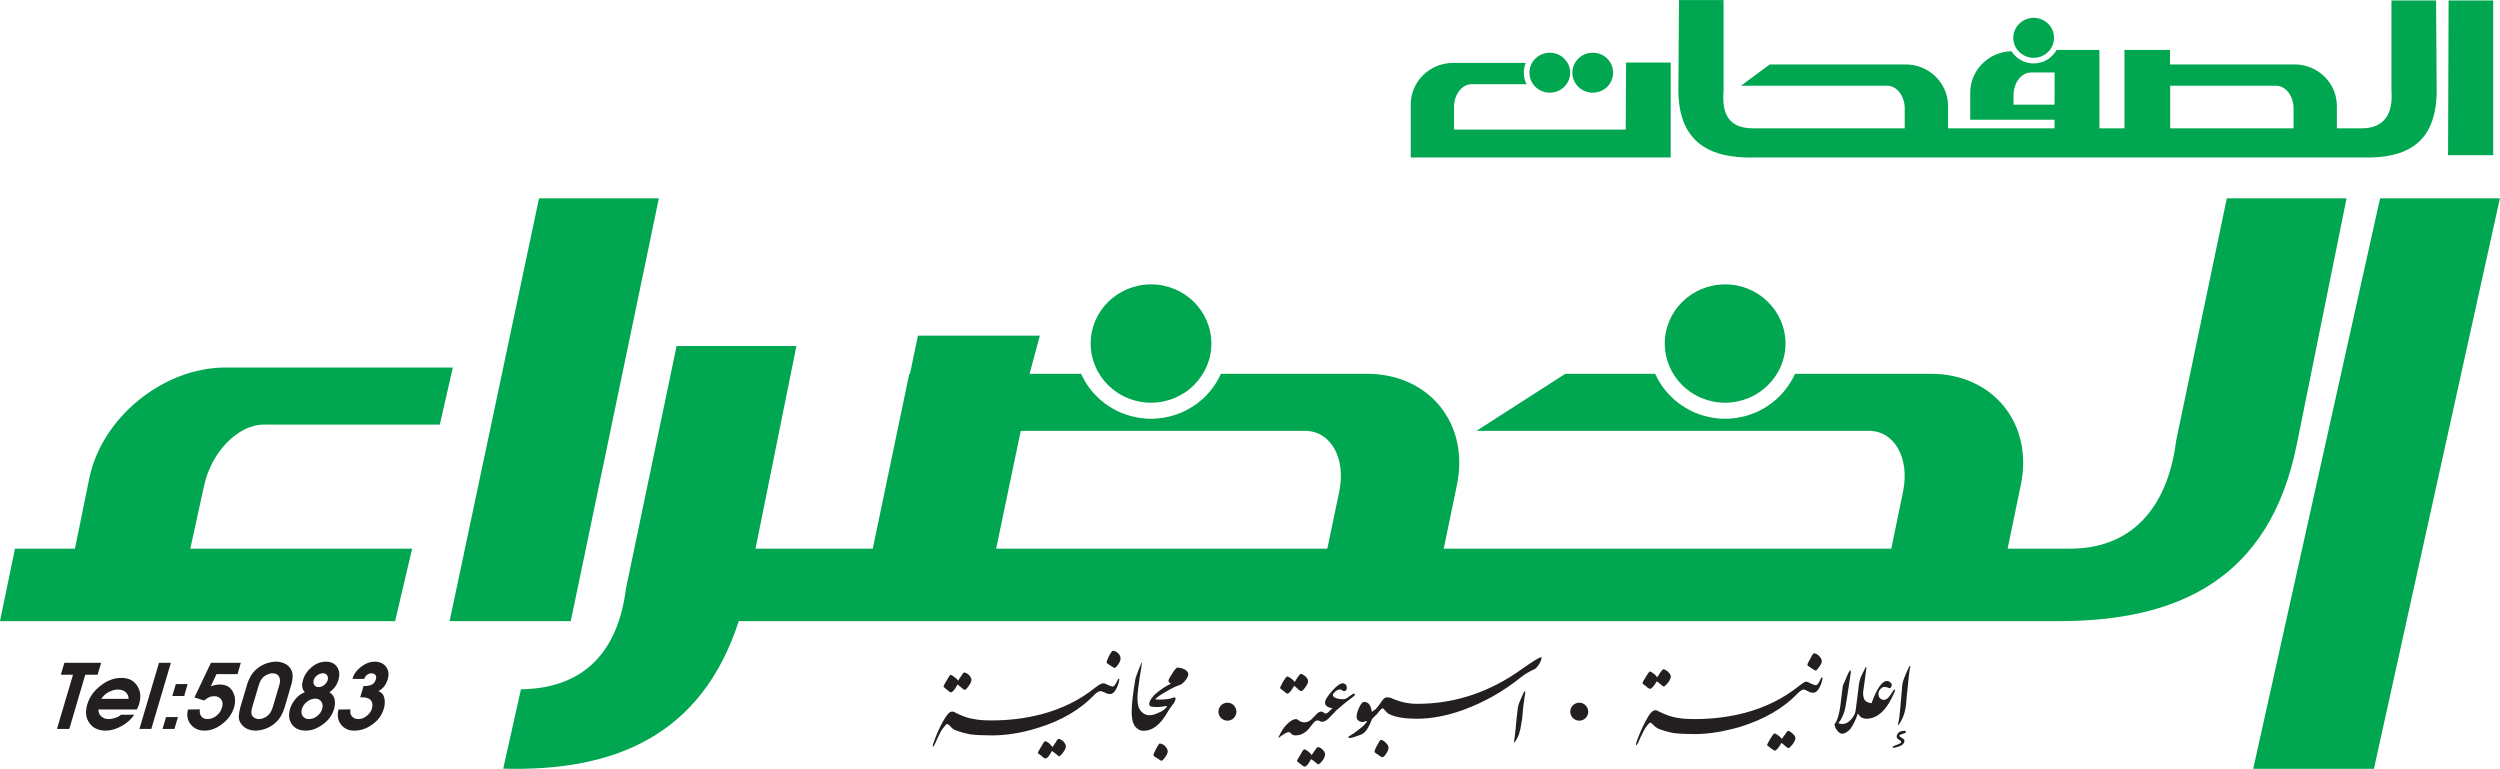
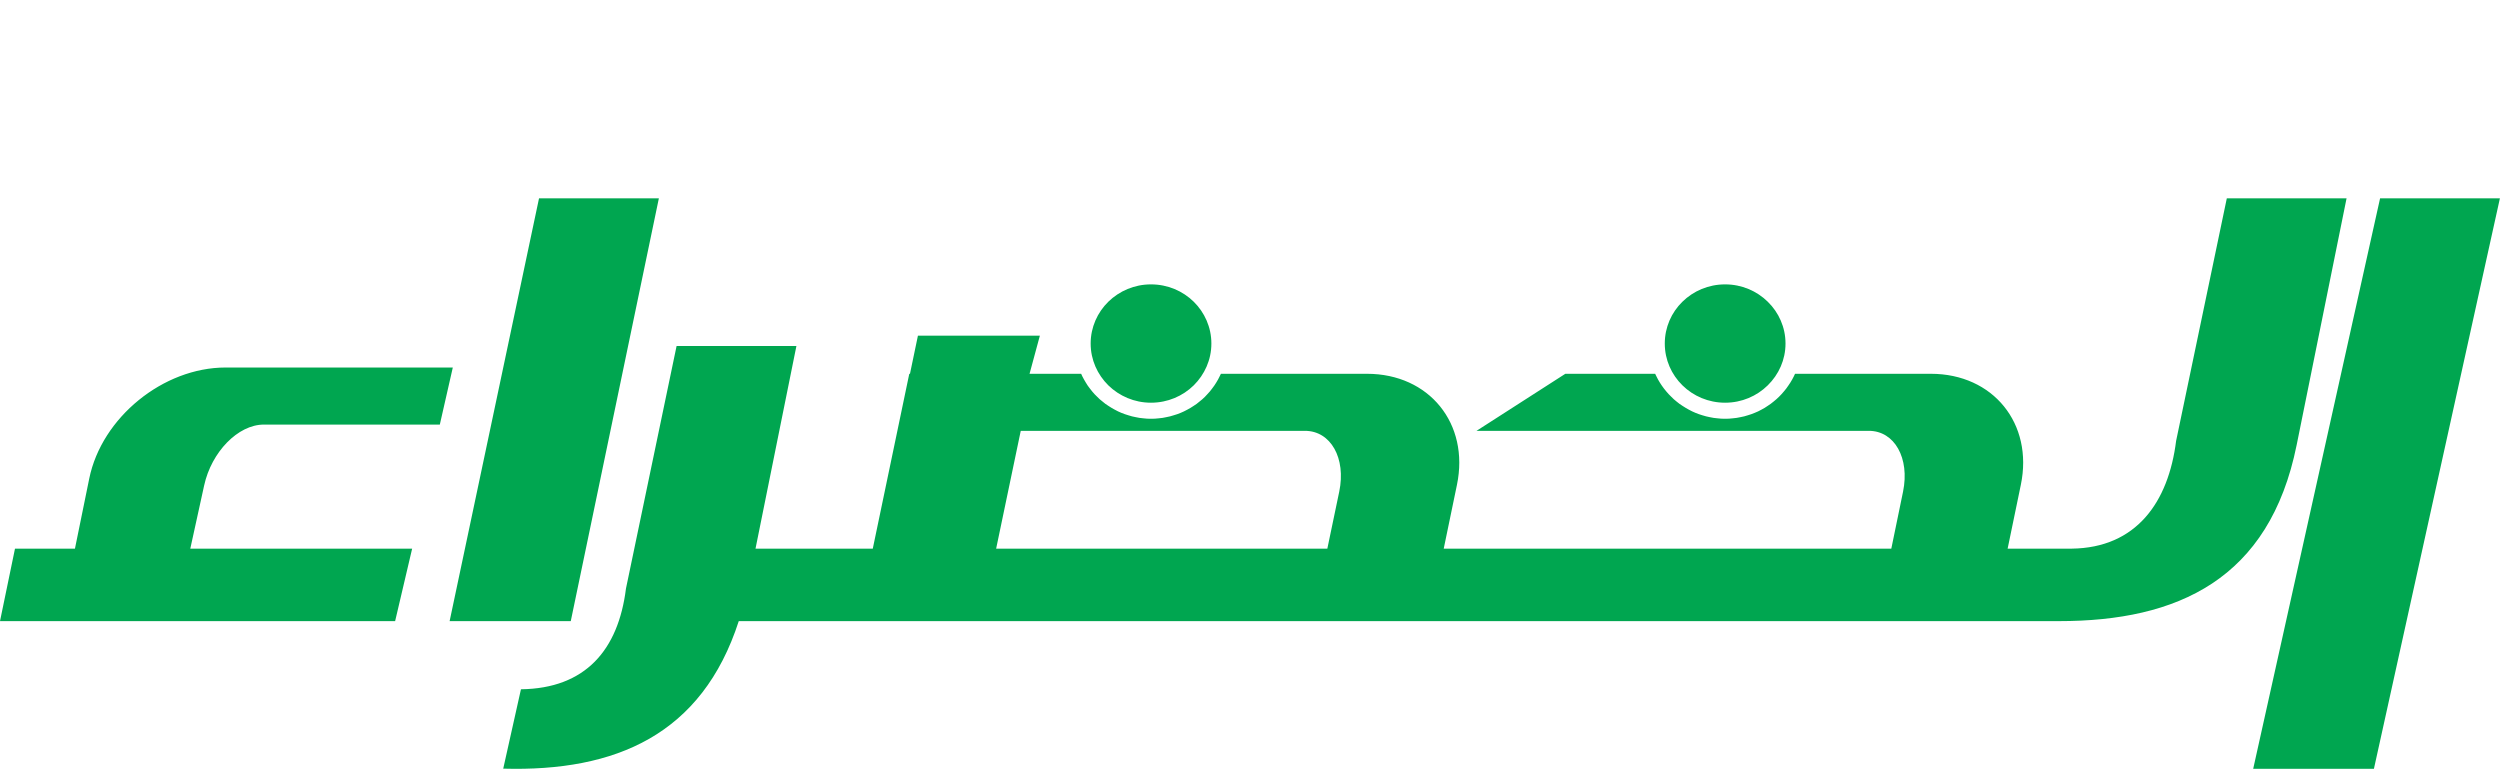
<svg xmlns="http://www.w3.org/2000/svg" width="110.75pt" height="34.06pt" viewBox="0 0 110.75 34.06" version="1.1">
  <defs>
    <clipPath id="clip1">
-       <path d="M 62 0 L 110.75 0 L 110.75 7 L 62 7 Z M 62 0 " />
-     </clipPath>
+       </clipPath>
    <clipPath id="clip2">
      <path d="M 0 8 L 110.75 8 L 110.75 34.059 L 0 34.059 Z M 0 8 " />
    </clipPath>
  </defs>
  <g id="surface1">
-     <path style=" stroke:none;fill-rule:evenodd;fill:rgb(13.699%,12.199%,12.5%);fill-opacity:1;" d="M 2.523 32.293 L 3.234 29.891 L 2.695 29.891 L 2.852 29.363 L 4.48 29.363 L 4.324 29.891 L 3.777 29.891 L 3.07 32.293 L 2.523 32.293 M 6.062 31.43 L 4.359 31.43 C 4.359 31.559 4.402 31.664 4.488 31.738 C 4.57 31.816 4.68 31.855 4.812 31.855 C 4.914 31.855 5.012 31.836 5.109 31.801 C 5.207 31.77 5.293 31.723 5.359 31.664 L 5.945 31.66 C 5.82 31.859 5.637 32.023 5.395 32.16 C 5.148 32.297 4.914 32.367 4.68 32.367 C 4.359 32.367 4.121 32.254 3.961 32.031 C 3.801 31.809 3.77 31.535 3.863 31.215 C 3.957 30.891 4.152 30.613 4.449 30.379 C 4.738 30.148 5.051 30.031 5.379 30.031 C 5.695 30.031 5.926 30.145 6.074 30.375 C 6.227 30.605 6.254 30.875 6.164 31.18 C 6.156 31.215 6.145 31.25 6.129 31.281 C 6.113 31.312 6.102 31.348 6.086 31.379 C 6.082 31.391 6.074 31.398 6.074 31.406 C 6.07 31.414 6.066 31.422 6.062 31.43 M 4.488 30.961 L 5.699 30.961 C 5.695 30.832 5.648 30.73 5.559 30.656 C 5.469 30.582 5.355 30.547 5.223 30.547 C 5.219 30.547 5.211 30.547 5.207 30.547 C 5.203 30.547 5.195 30.547 5.191 30.547 C 5.062 30.555 4.93 30.594 4.797 30.668 C 4.664 30.742 4.562 30.84 4.488 30.961 M 6.176 32.293 L 7.043 29.363 L 7.57 29.363 L 6.703 32.293 L 6.176 32.293 M 7.199 32.293 L 7.355 31.766 L 7.883 31.766 L 7.727 32.293 L 7.199 32.293 M 7.633 30.832 L 7.789 30.305 L 8.312 30.305 L 8.16 30.832 L 7.633 30.832 M 10.668 29.363 L 10.523 29.863 L 9.59 29.863 L 9.34 30.402 C 9.383 30.387 9.43 30.371 9.477 30.359 C 9.523 30.348 9.57 30.336 9.617 30.332 C 9.637 30.328 9.656 30.328 9.672 30.324 C 9.691 30.324 9.707 30.324 9.727 30.324 C 10.004 30.324 10.199 30.426 10.312 30.637 C 10.426 30.844 10.445 31.078 10.367 31.344 C 10.281 31.621 10.113 31.863 9.855 32.062 C 9.602 32.266 9.332 32.367 9.051 32.367 C 8.801 32.367 8.598 32.273 8.449 32.09 C 8.301 31.906 8.262 31.688 8.328 31.43 L 8.855 31.426 C 8.836 31.543 8.855 31.645 8.914 31.73 C 8.973 31.812 9.062 31.855 9.184 31.855 C 9.332 31.855 9.469 31.805 9.59 31.707 C 9.715 31.605 9.797 31.484 9.836 31.336 C 9.879 31.199 9.867 31.082 9.797 30.984 C 9.727 30.887 9.621 30.84 9.488 30.84 C 9.41 30.84 9.336 30.855 9.258 30.891 C 9.184 30.926 9.113 30.973 9.047 31.031 L 8.613 30.898 L 9.344 29.363 L 10.668 29.363 M 12.902 30.34 L 12.609 31.336 C 12.57 31.465 12.516 31.594 12.449 31.715 C 12.379 31.836 12.285 31.949 12.168 32.047 C 12.055 32.145 11.93 32.219 11.797 32.27 C 11.664 32.324 11.535 32.352 11.41 32.359 C 11.398 32.363 11.387 32.367 11.375 32.367 C 11.363 32.367 11.355 32.367 11.344 32.367 C 11.207 32.367 11.082 32.344 10.969 32.297 C 10.859 32.25 10.766 32.18 10.695 32.082 C 10.609 31.977 10.574 31.859 10.578 31.73 C 10.586 31.598 10.609 31.461 10.652 31.316 L 10.941 30.34 C 10.977 30.211 11.031 30.09 11.098 29.965 C 11.168 29.844 11.258 29.73 11.375 29.633 C 11.488 29.539 11.609 29.465 11.742 29.41 C 11.875 29.359 12.008 29.328 12.133 29.316 C 12.152 29.312 12.168 29.312 12.18 29.312 C 12.195 29.312 12.211 29.312 12.223 29.312 C 12.227 29.312 12.234 29.312 12.238 29.312 C 12.246 29.312 12.254 29.312 12.258 29.312 C 12.383 29.316 12.496 29.344 12.602 29.391 C 12.707 29.438 12.789 29.504 12.852 29.594 C 12.926 29.695 12.965 29.809 12.965 29.938 C 12.965 30.07 12.941 30.203 12.902 30.344 L 12.902 30.34 M 11.465 30.348 L 11.184 31.293 C 11.18 31.312 11.176 31.332 11.168 31.348 C 11.164 31.363 11.16 31.379 11.156 31.398 C 11.145 31.449 11.137 31.504 11.137 31.559 C 11.133 31.609 11.145 31.656 11.168 31.699 C 11.191 31.742 11.227 31.777 11.27 31.801 C 11.316 31.828 11.363 31.844 11.418 31.852 C 11.426 31.852 11.434 31.855 11.441 31.855 C 11.449 31.855 11.461 31.855 11.469 31.855 C 11.535 31.855 11.605 31.84 11.676 31.812 C 11.75 31.785 11.812 31.746 11.871 31.691 C 11.934 31.637 11.98 31.574 12.012 31.508 C 12.043 31.441 12.07 31.375 12.09 31.309 L 12.379 30.328 C 12.418 30.191 12.414 30.074 12.363 29.977 C 12.312 29.879 12.215 29.828 12.066 29.828 C 12.062 29.828 12.055 29.828 12.051 29.828 C 12.047 29.828 12.043 29.828 12.039 29.828 C 11.977 29.832 11.914 29.852 11.848 29.879 C 11.781 29.91 11.723 29.945 11.668 29.992 C 11.609 30.047 11.566 30.105 11.539 30.164 C 11.508 30.223 11.484 30.285 11.465 30.352 L 11.465 30.348 M 13.5 30.664 C 13.48 30.645 13.469 30.621 13.453 30.598 C 13.441 30.578 13.43 30.555 13.418 30.535 C 13.395 30.477 13.383 30.418 13.383 30.355 C 13.379 30.293 13.395 30.219 13.422 30.129 C 13.484 29.906 13.617 29.711 13.805 29.555 C 13.996 29.395 14.207 29.312 14.438 29.312 C 14.664 29.312 14.828 29.391 14.934 29.547 C 15.039 29.707 15.059 29.895 14.992 30.117 C 14.961 30.23 14.91 30.332 14.848 30.422 C 14.785 30.508 14.699 30.594 14.594 30.668 C 14.715 30.742 14.793 30.844 14.824 30.977 C 14.852 31.105 14.844 31.254 14.793 31.422 C 14.715 31.684 14.555 31.906 14.305 32.09 C 14.055 32.273 13.801 32.367 13.543 32.367 C 13.266 32.367 13.062 32.273 12.93 32.086 C 12.797 31.898 12.77 31.668 12.852 31.391 C 12.855 31.375 12.859 31.363 12.863 31.352 C 12.867 31.336 12.875 31.324 12.879 31.316 C 12.934 31.176 13.016 31.047 13.125 30.926 C 13.234 30.805 13.359 30.719 13.5 30.668 L 13.5 30.664 M 13.957 30.949 C 13.836 30.953 13.719 30.996 13.602 31.086 C 13.488 31.172 13.414 31.281 13.371 31.414 C 13.336 31.535 13.352 31.641 13.414 31.727 C 13.477 31.812 13.57 31.855 13.691 31.855 C 13.816 31.855 13.934 31.812 14.047 31.723 C 14.16 31.637 14.234 31.535 14.27 31.41 C 14.309 31.277 14.297 31.168 14.234 31.082 C 14.176 30.992 14.082 30.949 13.957 30.949 M 14.301 29.824 C 14.215 29.828 14.133 29.859 14.055 29.914 C 13.977 29.973 13.922 30.047 13.895 30.129 C 13.875 30.215 13.883 30.285 13.926 30.348 C 13.969 30.41 14.031 30.438 14.117 30.438 C 14.203 30.438 14.281 30.41 14.359 30.348 C 14.438 30.285 14.488 30.215 14.516 30.129 C 14.539 30.043 14.531 29.973 14.488 29.914 C 14.449 29.855 14.383 29.824 14.301 29.824 M 15.957 30.891 L 16.105 30.391 L 16.141 30.391 C 16.25 30.395 16.352 30.375 16.449 30.34 C 16.543 30.301 16.613 30.219 16.652 30.09 C 16.676 30.008 16.668 29.945 16.629 29.898 C 16.59 29.852 16.531 29.828 16.449 29.828 C 16.383 29.828 16.316 29.852 16.258 29.898 C 16.199 29.945 16.16 30 16.141 30.07 C 16.141 30.074 16.141 30.074 16.141 30.074 C 16.141 30.078 16.141 30.078 16.141 30.078 L 15.613 30.074 C 15.672 29.867 15.797 29.691 15.996 29.539 C 16.191 29.387 16.395 29.312 16.602 29.312 C 16.82 29.312 16.984 29.387 17.102 29.539 C 17.215 29.691 17.242 29.875 17.176 30.094 C 17.145 30.199 17.098 30.297 17.031 30.391 C 16.965 30.48 16.875 30.555 16.77 30.617 C 16.902 30.672 16.988 30.766 17.023 30.906 C 17.055 31.043 17.055 31.191 17.016 31.352 C 17.012 31.359 17.012 31.367 17.008 31.375 C 17.008 31.383 17.004 31.391 17 31.398 C 16.918 31.684 16.746 31.918 16.496 32.094 C 16.242 32.277 15.977 32.367 15.695 32.367 C 15.438 32.367 15.238 32.273 15.102 32.09 C 14.965 31.91 14.93 31.688 14.996 31.43 L 15.531 31.426 C 15.5 31.551 15.52 31.652 15.59 31.734 C 15.66 31.812 15.758 31.855 15.879 31.855 C 16.008 31.855 16.133 31.809 16.246 31.715 C 16.363 31.625 16.438 31.516 16.477 31.391 C 16.5 31.305 16.508 31.227 16.492 31.156 C 16.477 31.086 16.441 31.027 16.391 30.984 C 16.34 30.945 16.281 30.918 16.215 30.906 C 16.148 30.895 16.082 30.891 16.008 30.891 L 15.957 30.891 " />
    <g clip-path="url(#clip1)" clip-rule="nonzero">
      <path style=" stroke:none;fill-rule:evenodd;fill:rgb(0%,65.099%,31.4%);fill-opacity:1;" d="M 91.016 4.637 L 89.199 4.637 L 89.199 4.219 C 89.199 3.664 89.547 3.211 89.973 3.211 L 91.02 3.211 L 91.016 4.637 M 96.141 3.797 L 100.828 3.797 C 101.258 3.797 101.605 4.25 101.605 4.801 L 101.605 5.684 L 96.141 5.684 L 96.141 3.797 M 108.473 0.02 L 110.449 0.02 L 110.449 6.875 L 108.449 6.875 L 108.473 0.02 M 70.559 2.336 C 70.309 2.336 70.086 2.434 69.922 2.594 C 69.758 2.754 69.656 2.977 69.656 3.219 C 69.656 3.465 69.758 3.684 69.922 3.848 C 70.086 4.008 70.309 4.105 70.559 4.105 C 70.809 4.105 71.035 4.008 71.199 3.848 C 71.359 3.688 71.461 3.465 71.461 3.219 C 71.461 2.977 71.359 2.754 71.199 2.594 C 71.035 2.434 70.809 2.336 70.559 2.336 M 68.656 2.336 C 68.406 2.336 68.18 2.434 68.02 2.594 C 67.852 2.754 67.754 2.977 67.754 3.219 C 67.754 3.465 67.852 3.684 68.02 3.848 C 68.18 4.008 68.406 4.105 68.656 4.105 C 68.906 4.105 69.129 4.008 69.293 3.848 C 69.457 3.688 69.559 3.465 69.559 3.219 C 69.559 2.977 69.457 2.754 69.293 2.594 C 69.129 2.434 68.906 2.336 68.656 2.336 M 90.094 0.789 L 90.09 0.789 C 89.844 0.789 89.617 0.891 89.453 1.051 C 89.289 1.211 89.188 1.43 89.188 1.676 C 89.188 1.918 89.289 2.141 89.453 2.301 C 89.617 2.461 89.844 2.562 90.09 2.562 L 90.094 2.562 C 90.34 2.562 90.566 2.461 90.73 2.301 C 90.895 2.141 90.992 1.918 90.992 1.676 C 90.992 1.43 90.895 1.211 90.73 1.051 C 90.566 0.891 90.34 0.789 90.094 0.789 M 94.113 2.211 L 96.129 2.211 L 96.129 2.855 L 101.656 2.855 C 102.684 2.855 103.523 3.68 103.523 4.688 L 103.523 5.684 L 104.609 5.684 C 105.633 5.695 106.023 5.016 105.941 4.023 L 105.941 0.02 L 107.918 0.02 L 107.945 4.09 C 107.902 6.328 106.648 7.027 104.645 6.977 L 77.762 6.977 C 75.746 7.035 74.395 6.316 74.352 4.074 L 74.379 0.004 L 76.355 0.004 L 76.355 4.004 C 76.27 5.02 76.559 5.668 77.621 5.684 L 84.379 5.684 L 84.379 4.801 C 84.379 4.25 84.027 3.797 83.602 3.797 L 77.129 3.797 L 78.398 2.855 L 84.43 2.855 C 85.457 2.855 86.297 3.68 86.297 4.688 L 86.297 5.684 L 91.016 5.684 L 91.016 5.305 L 87.281 5.305 L 87.281 4.105 C 87.281 3.105 88.102 2.289 89.113 2.27 L 89.137 2.312 L 89.203 2.398 L 89.277 2.477 L 89.359 2.551 L 89.449 2.617 L 89.543 2.672 L 89.645 2.723 L 89.75 2.758 L 89.859 2.785 L 89.973 2.805 L 90.086 2.809 L 90.098 2.809 L 90.211 2.805 L 90.324 2.785 L 90.434 2.758 L 90.539 2.723 L 90.637 2.672 L 90.734 2.617 L 90.824 2.551 L 90.902 2.477 L 90.977 2.398 L 91.043 2.312 L 91.102 2.219 L 91.105 2.211 L 93.004 2.211 L 93.004 5.684 L 94.113 5.684 L 94.113 2.211 M 67.629 3.73 L 65.191 3.73 C 64.766 3.73 64.414 4.184 64.414 4.738 L 64.414 5.742 L 72.02 5.742 L 72.035 2.77 L 74.012 2.77 L 74.012 6.977 L 62.496 6.977 L 62.496 4.625 C 62.496 3.613 63.336 2.789 64.363 2.789 L 67.59 2.789 L 67.555 2.883 L 67.527 2.992 L 67.512 3.105 L 67.504 3.215 L 67.504 3.227 L 67.512 3.336 L 67.527 3.449 L 67.555 3.559 L 67.594 3.664 L 67.629 3.73 " />
    </g>
-     <path style=" stroke:none;fill-rule:evenodd;fill:rgb(13.699%,12.199%,12.5%);fill-opacity:1;" d="M 69.961 31.129 C 70.18 31.129 70.359 31.309 70.359 31.527 C 70.359 31.746 70.18 31.926 69.961 31.926 C 69.742 31.926 69.562 31.746 69.562 31.527 C 69.562 31.309 69.742 31.129 69.961 31.129 M 50.664 32.375 C 50.508 32.375 50.379 32.305 50.277 32.172 C 50.176 32.027 50.133 31.812 50.133 31.523 C 50.133 31.191 50.191 30.703 50.305 30.039 C 50.363 29.867 50.449 29.648 50.551 29.391 C 50.551 29.359 50.566 29.359 50.578 29.359 C 50.578 29.359 50.594 29.375 50.578 29.402 C 50.578 29.449 50.551 29.68 50.477 30.082 C 50.418 30.473 50.391 30.746 50.391 30.906 C 50.391 31.09 50.406 31.25 50.449 31.352 C 50.492 31.453 50.566 31.539 50.664 31.609 C 50.723 31.652 50.809 31.684 50.926 31.684 C 51.055 31.684 51.184 31.641 51.344 31.566 C 51.516 31.496 51.617 31.41 51.691 31.309 C 51.691 31.293 51.703 31.277 51.691 31.277 C 51.691 31.277 51.676 31.277 51.645 31.277 C 51.445 31.32 51.242 31.336 51.055 31.309 C 50.953 31.309 50.91 31.266 50.91 31.18 C 50.91 31.121 50.941 31.047 50.996 30.961 C 51.055 30.875 51.129 30.789 51.215 30.719 C 51.414 30.543 51.645 30.398 51.875 30.285 C 51.805 30.254 51.762 30.211 51.762 30.156 C 51.762 30.125 51.805 30.023 51.906 29.879 C 51.992 29.723 52.078 29.621 52.137 29.578 C 52.152 29.578 52.164 29.578 52.18 29.578 C 52.281 29.578 52.383 29.605 52.496 29.664 C 52.598 29.734 52.641 29.793 52.641 29.867 C 52.641 29.922 52.613 30.012 52.527 30.125 C 52.438 30.242 52.352 30.312 52.266 30.344 C 52.105 30.398 51.918 30.484 51.719 30.602 C 51.516 30.719 51.344 30.816 51.215 30.934 C 51.199 30.949 51.184 30.949 51.184 30.961 C 51.184 30.977 51.215 30.992 51.258 30.992 C 51.285 30.992 51.316 30.992 51.355 30.992 C 51.633 30.992 51.848 30.961 51.977 30.906 C 51.992 30.891 52.02 30.891 52.02 30.891 C 52.062 30.891 52.078 30.918 52.078 30.961 C 52.062 31.047 52.02 31.137 51.934 31.234 C 51.82 31.395 51.746 31.496 51.719 31.555 C 51.402 32.102 51.055 32.375 50.664 32.375 M 51.098 33.457 C 51.098 33.473 51.113 33.484 51.141 33.516 C 51.184 33.543 51.227 33.559 51.258 33.586 C 51.371 33.66 51.43 33.703 51.457 33.703 C 51.488 33.703 51.543 33.645 51.617 33.543 C 51.691 33.441 51.73 33.355 51.73 33.285 C 51.73 33.211 51.691 33.141 51.617 33.055 C 51.543 32.98 51.457 32.938 51.371 32.938 C 51.355 32.938 51.301 33.008 51.227 33.152 C 51.141 33.312 51.098 33.398 51.098 33.457 M 49.023 29.348 C 49.023 29.359 49.035 29.375 49.066 29.402 C 49.109 29.434 49.137 29.449 49.18 29.477 C 49.293 29.547 49.352 29.59 49.367 29.59 C 49.41 29.59 49.469 29.535 49.539 29.434 C 49.613 29.332 49.641 29.23 49.641 29.172 C 49.641 29.102 49.613 29.016 49.539 28.941 C 49.453 28.871 49.383 28.828 49.293 28.828 C 49.266 28.828 49.223 28.898 49.137 29.043 C 49.066 29.203 49.023 29.289 49.023 29.348 M 49.293 30.414 C 49.352 30.414 49.426 30.312 49.512 30.125 C 49.527 30.082 49.539 30.066 49.57 30.066 C 49.582 30.066 49.582 30.066 49.582 30.098 C 49.582 30.109 49.582 30.109 49.582 30.125 C 49.555 30.297 49.496 30.441 49.426 30.559 C 49.352 30.688 49.266 30.746 49.18 30.746 C 49.109 30.746 49.023 30.73 48.934 30.672 C 48.832 30.629 48.777 30.617 48.762 30.617 C 48.691 30.617 48.602 30.66 48.488 30.773 C 47.852 31.438 47.016 31.93 45.977 32.246 C 45.242 32.477 44.566 32.578 43.93 32.578 C 43.539 32.578 43.238 32.562 43.008 32.535 C 42.777 32.492 42.547 32.434 42.328 32.348 C 42.242 32.316 42.172 32.262 42.098 32.172 C 42.027 32.102 41.984 32.074 41.953 32.074 C 41.926 32.074 41.883 32.117 41.824 32.203 C 41.766 32.262 41.723 32.332 41.68 32.402 C 41.566 32.637 41.477 32.809 41.434 32.922 C 41.391 33.023 41.348 33.082 41.336 33.082 C 41.336 33.082 41.32 33.066 41.32 33.055 C 41.32 33.023 41.336 32.996 41.336 32.965 C 41.449 32.621 41.594 32.289 41.766 31.973 C 41.926 31.684 42.055 31.523 42.172 31.523 C 42.227 31.523 42.285 31.539 42.344 31.582 C 42.414 31.609 42.473 31.641 42.531 31.668 C 42.762 31.77 42.965 31.828 43.152 31.855 C 43.352 31.898 43.613 31.914 43.93 31.914 C 44.695 31.914 45.414 31.828 46.137 31.641 C 47.059 31.395 47.84 31.004 48.488 30.484 C 48.676 30.344 48.789 30.27 48.863 30.27 C 48.906 30.27 48.977 30.285 49.078 30.344 C 49.18 30.387 49.254 30.414 49.293 30.414 M 41.797 30.414 C 41.797 30.43 41.852 30.473 41.953 30.559 C 41.984 30.574 42.012 30.602 42.039 30.629 C 42.086 30.66 42.113 30.672 42.129 30.672 C 42.199 30.66 42.301 30.559 42.414 30.328 C 42.473 30.355 42.531 30.414 42.617 30.484 C 42.676 30.531 42.703 30.559 42.734 30.559 C 42.777 30.559 42.836 30.5 42.906 30.398 C 42.992 30.285 43.035 30.199 43.035 30.109 C 43.035 30.055 42.992 29.98 42.922 29.895 C 42.836 29.824 42.762 29.793 42.703 29.793 C 42.691 29.793 42.648 29.836 42.59 29.938 C 42.531 30.012 42.488 30.082 42.445 30.156 C 42.414 30.098 42.359 30.055 42.285 29.996 C 42.215 29.938 42.141 29.895 42.113 29.895 C 42.086 29.895 42.027 29.98 41.941 30.141 C 41.84 30.297 41.797 30.398 41.797 30.414 M 45.977 33.355 C 45.977 33.371 46.035 33.414 46.137 33.484 C 46.164 33.516 46.195 33.543 46.223 33.559 C 46.266 33.586 46.281 33.602 46.309 33.602 C 46.383 33.602 46.484 33.5 46.598 33.27 C 46.656 33.297 46.715 33.355 46.801 33.414 C 46.859 33.473 46.887 33.5 46.914 33.5 C 46.961 33.5 47.016 33.441 47.09 33.34 C 47.176 33.227 47.219 33.141 47.219 33.055 C 47.219 32.996 47.176 32.922 47.102 32.836 C 47.016 32.766 46.945 32.734 46.887 32.734 C 46.871 32.734 46.828 32.777 46.773 32.879 C 46.715 32.953 46.672 33.023 46.629 33.098 C 46.598 33.039 46.539 32.996 46.469 32.922 C 46.398 32.867 46.324 32.836 46.297 32.836 C 46.266 32.836 46.211 32.922 46.121 33.082 C 46.023 33.238 45.977 33.328 45.977 33.355 M 57.457 33.715 C 57.457 33.73 57.516 33.773 57.617 33.848 C 57.645 33.875 57.676 33.902 57.703 33.918 C 57.746 33.949 57.777 33.961 57.789 33.961 C 57.863 33.961 57.965 33.859 58.078 33.629 C 58.137 33.66 58.207 33.715 58.281 33.773 C 58.34 33.832 58.383 33.859 58.395 33.859 C 58.438 33.859 58.496 33.805 58.582 33.703 C 58.668 33.586 58.699 33.5 58.699 33.414 C 58.699 33.355 58.668 33.285 58.582 33.195 C 58.496 33.125 58.426 33.098 58.383 33.098 C 58.352 33.098 58.324 33.141 58.25 33.238 C 58.207 33.312 58.152 33.383 58.105 33.457 C 58.078 33.398 58.035 33.355 57.949 33.285 C 57.875 33.227 57.82 33.195 57.777 33.195 C 57.746 33.195 57.688 33.285 57.602 33.441 C 57.5 33.602 57.457 33.688 57.457 33.715 M 67.25 31.293 C 67.266 31.207 67.352 31.004 67.496 30.688 C 67.523 30.645 67.539 30.617 67.555 30.617 C 67.566 30.617 67.566 30.629 67.566 30.66 C 67.566 30.672 67.566 30.688 67.566 30.715 C 67.539 30.832 67.523 31.035 67.48 31.309 C 67.453 31.684 67.422 31.93 67.395 32.043 C 67.352 32.391 67.266 32.648 67.121 32.852 C 67.105 32.879 67.094 32.895 67.078 32.895 C 67.078 32.895 67.062 32.867 67.078 32.809 C 67.094 32.75 67.105 32.59 67.137 32.332 C 67.164 32.059 67.191 31.711 67.25 31.293 M 61.523 31.625 C 61.797 31.77 62.219 31.84 62.781 31.84 C 63.414 31.84 64.094 31.711 64.812 31.453 C 65.723 31.121 66.586 30.645 67.406 29.98 C 67.566 29.852 67.754 29.75 67.969 29.648 C 68.016 29.637 68.074 29.578 68.145 29.477 C 68.23 29.359 68.273 29.262 68.289 29.16 C 68.301 29.129 68.289 29.117 68.273 29.117 C 68.188 29.117 67.898 29.305 67.406 29.648 C 65.996 30.66 64.453 31.18 62.781 31.18 C 62.449 31.18 62.133 31.121 61.871 31.02 C 61.785 30.992 61.699 30.961 61.625 30.918 C 61.57 30.906 61.512 30.891 61.438 30.891 C 61.367 30.891 61.293 30.945 61.223 31.047 C 61.105 31.223 61.02 31.336 60.949 31.41 C 60.875 31.453 60.82 31.508 60.773 31.539 C 60.73 31.234 60.617 31.094 60.43 31.094 C 60.355 31.094 60.285 31.18 60.199 31.367 C 60.125 31.539 60.098 31.652 60.098 31.742 C 60.098 31.812 60.109 31.871 60.168 31.914 C 60.227 31.957 60.285 31.984 60.355 31.984 C 60.414 31.984 60.457 31.973 60.516 31.941 C 60.531 31.941 60.543 31.941 60.543 31.941 C 60.559 31.957 60.559 31.973 60.543 31.984 C 60.484 32.074 60.371 32.188 60.199 32.316 C 60.055 32.434 59.91 32.535 59.781 32.605 C 59.75 32.621 59.734 32.637 59.734 32.664 C 59.734 32.68 59.75 32.691 59.793 32.691 L 59.809 32.691 C 59.922 32.68 60.039 32.637 60.168 32.59 C 60.297 32.547 60.387 32.504 60.43 32.461 C 60.559 32.348 60.66 32.16 60.762 31.898 C 60.762 31.855 60.832 31.797 60.949 31.684 C 60.992 31.652 61.047 31.582 61.121 31.48 C 61.18 31.41 61.223 31.379 61.25 31.379 C 61.266 31.379 61.309 31.41 61.34 31.453 C 61.395 31.523 61.453 31.582 61.523 31.625 M 60.891 33.297 C 60.891 33.312 60.906 33.34 60.934 33.355 C 60.965 33.383 61.008 33.414 61.047 33.43 C 61.152 33.516 61.223 33.543 61.234 33.543 C 61.281 33.543 61.34 33.5 61.41 33.383 C 61.48 33.285 61.512 33.195 61.512 33.125 C 61.512 33.055 61.469 32.98 61.395 32.91 C 61.324 32.824 61.234 32.777 61.164 32.777 C 61.137 32.777 61.094 32.867 61.008 33.012 C 60.934 33.152 60.891 33.254 60.891 33.297 M 57.387 32.578 C 57.312 32.578 57.242 32.547 57.199 32.504 C 57.156 32.449 57.125 32.434 57.098 32.434 C 57.012 32.434 56.883 32.504 56.695 32.648 C 56.68 32.68 56.664 32.68 56.652 32.68 C 56.652 32.68 56.637 32.68 56.637 32.664 C 56.637 32.664 56.652 32.637 56.664 32.605 C 56.766 32.391 56.883 32.203 57.023 32.074 C 57.168 31.93 57.301 31.855 57.414 31.855 C 57.457 31.855 57.5 31.887 57.559 31.93 C 57.617 31.973 57.688 32 57.789 32 C 57.891 32 57.992 31.957 58.094 31.871 C 58.164 31.797 58.234 31.727 58.309 31.652 C 58.383 31.566 58.453 31.523 58.527 31.523 C 58.57 31.523 58.609 31.539 58.641 31.566 C 58.668 31.598 58.699 31.609 58.727 31.609 C 58.758 31.609 58.785 31.598 58.844 31.555 C 58.887 31.496 58.957 31.438 59.031 31.379 C 58.898 31.352 58.812 31.32 58.77 31.277 C 58.727 31.25 58.699 31.191 58.699 31.121 C 58.699 31.004 58.812 30.832 59.043 30.574 C 59.23 30.371 59.375 30.27 59.492 30.27 C 59.535 30.27 59.578 30.297 59.621 30.328 C 59.652 30.371 59.664 30.414 59.664 30.457 C 59.664 30.5 59.664 30.531 59.637 30.574 C 59.605 30.602 59.578 30.617 59.547 30.617 C 59.52 30.617 59.492 30.602 59.461 30.586 C 59.434 30.559 59.406 30.543 59.363 30.543 C 59.289 30.543 59.219 30.574 59.145 30.645 C 59.09 30.703 59.043 30.746 59.043 30.789 C 59.043 30.848 59.102 30.891 59.203 30.934 C 59.289 30.961 59.391 30.977 59.492 30.977 C 59.547 30.977 59.621 30.961 59.695 30.906 C 59.766 30.848 59.836 30.805 59.91 30.758 C 59.922 30.73 59.953 30.73 59.969 30.73 C 59.996 30.73 60.027 30.746 60.027 30.773 C 60.027 30.789 59.996 30.816 59.969 30.848 C 59.652 31.078 59.406 31.293 59.203 31.465 C 59.09 31.598 58.957 31.711 58.844 31.84 C 58.742 31.93 58.656 31.973 58.582 31.973 C 58.539 31.973 58.496 31.973 58.469 31.941 C 58.438 31.93 58.395 31.914 58.352 31.914 C 58.293 31.914 58.223 31.973 58.137 32.086 C 58.008 32.262 57.918 32.359 57.863 32.402 C 57.719 32.52 57.574 32.578 57.387 32.578 M 56.707 30.484 C 56.707 30.484 56.75 30.531 56.867 30.617 C 56.895 30.629 56.926 30.66 56.953 30.688 C 56.98 30.715 57.012 30.73 57.023 30.73 C 57.098 30.73 57.199 30.617 57.328 30.383 C 57.387 30.414 57.445 30.473 57.516 30.543 C 57.574 30.586 57.617 30.617 57.645 30.617 C 57.676 30.617 57.746 30.559 57.82 30.457 C 57.906 30.34 57.949 30.254 57.949 30.168 C 57.949 30.109 57.906 30.039 57.82 29.953 C 57.746 29.895 57.676 29.852 57.617 29.852 C 57.602 29.852 57.559 29.91 57.488 29.996 C 57.445 30.066 57.402 30.141 57.355 30.211 C 57.328 30.168 57.27 30.109 57.199 30.055 C 57.113 29.996 57.055 29.969 57.012 29.969 C 56.996 29.969 56.938 30.039 56.84 30.199 C 56.75 30.355 56.707 30.457 56.707 30.484 M 82.68 31.84 C 82.594 31.84 82.508 31.812 82.438 31.77 C 82.379 31.711 82.32 31.652 82.305 31.598 C 82.207 31.898 82.09 32.129 81.961 32.305 C 81.832 32.434 81.715 32.504 81.598 32.504 C 81.543 32.504 81.469 32.461 81.383 32.359 C 81.312 32.262 81.27 32.16 81.27 32.086 C 81.27 32.074 81.297 32.031 81.34 31.984 C 81.41 31.828 81.484 31.598 81.527 31.277 C 81.555 31.078 81.586 30.805 81.629 30.441 C 81.629 30.398 81.656 30.312 81.73 30.168 C 81.785 30.023 81.844 29.895 81.902 29.777 C 81.945 29.723 81.961 29.691 81.973 29.691 C 81.988 29.691 81.988 29.707 81.988 29.734 C 81.988 29.75 81.988 29.777 81.988 29.809 C 81.93 30.156 81.875 30.617 81.773 31.207 C 81.715 31.582 81.598 31.84 81.441 32.031 C 81.484 32.059 81.543 32.074 81.613 32.074 C 81.742 32.074 81.875 32.016 81.988 31.887 C 82.117 31.754 82.191 31.609 82.207 31.465 L 82.352 30.312 C 82.363 30.211 82.395 30.125 82.422 30.023 C 82.492 29.879 82.551 29.734 82.625 29.605 C 82.641 29.562 82.652 29.547 82.668 29.547 C 82.68 29.547 82.68 29.562 82.68 29.578 C 82.68 29.59 82.68 29.605 82.68 29.605 C 82.652 29.836 82.609 30.109 82.566 30.457 C 82.551 30.559 82.535 30.629 82.535 30.703 C 82.535 30.891 82.582 31.02 82.68 31.078 C 82.754 31.121 82.828 31.148 82.91 31.148 C 83.145 30.5 83.375 30.168 83.59 30.168 C 83.648 30.168 83.691 30.184 83.734 30.227 C 83.777 30.254 83.805 30.297 83.805 30.34 C 83.805 30.383 83.793 30.414 83.777 30.441 C 83.75 30.473 83.734 30.484 83.719 30.484 C 83.691 30.484 83.66 30.473 83.617 30.457 C 83.578 30.441 83.531 30.43 83.488 30.43 C 83.418 30.43 83.359 30.457 83.301 30.531 C 83.242 30.586 83.215 30.66 83.215 30.73 C 83.215 30.805 83.23 30.875 83.273 30.918 C 83.316 30.977 83.391 31.004 83.461 31.004 C 83.531 31.004 83.605 30.961 83.676 30.875 C 83.707 30.848 83.777 30.746 83.879 30.586 C 83.906 30.559 83.922 30.543 83.938 30.543 C 83.953 30.543 83.953 30.559 83.953 30.574 C 83.953 30.586 83.953 30.617 83.938 30.629 C 83.605 31.438 83.188 31.84 82.68 31.84 M 72.762 30.27 C 72.762 30.285 72.816 30.328 72.918 30.398 C 72.949 30.43 72.977 30.457 73.004 30.473 C 73.047 30.5 73.078 30.516 73.09 30.516 C 73.164 30.516 73.266 30.398 73.395 30.184 C 73.438 30.211 73.508 30.254 73.582 30.328 C 73.641 30.383 73.684 30.414 73.699 30.414 C 73.738 30.414 73.797 30.355 73.887 30.254 C 73.969 30.141 74.016 30.039 74.016 29.969 C 74.016 29.895 73.969 29.836 73.887 29.75 C 73.797 29.68 73.738 29.648 73.684 29.648 C 73.668 29.648 73.625 29.691 73.551 29.793 C 73.508 29.867 73.453 29.938 73.406 30.012 C 73.379 29.953 73.336 29.895 73.25 29.836 C 73.176 29.777 73.121 29.75 73.078 29.75 C 73.062 29.75 73.004 29.836 72.902 29.996 C 72.801 30.156 72.762 30.242 72.762 30.27 M 84.398 32.477 C 84.223 32.52 84.137 32.562 84.137 32.605 C 84.137 32.605 84.18 32.648 84.254 32.691 C 84.34 32.734 84.367 32.777 84.367 32.809 C 84.367 32.953 84.238 33.055 83.98 33.109 C 83.953 33.125 83.922 33.125 83.906 33.125 C 83.863 33.125 83.836 33.109 83.836 33.098 C 83.836 33.066 83.879 33.055 83.953 33.023 C 84.082 32.98 84.137 32.953 84.152 32.938 C 84.211 32.922 84.223 32.895 84.223 32.867 C 84.223 32.836 84.195 32.809 84.125 32.766 C 84.051 32.723 84.023 32.68 84.023 32.637 C 84.023 32.547 84.066 32.477 84.152 32.418 C 84.211 32.391 84.281 32.375 84.367 32.375 C 84.41 32.375 84.426 32.391 84.426 32.418 C 84.426 32.449 84.426 32.461 84.398 32.477 M 80.07 29.461 C 80.07 29.477 80.086 29.508 80.129 29.52 C 80.156 29.547 80.203 29.562 80.23 29.59 C 80.344 29.664 80.402 29.707 80.43 29.707 C 80.461 29.707 80.52 29.648 80.59 29.547 C 80.66 29.449 80.707 29.359 80.707 29.289 C 80.707 29.219 80.66 29.145 80.59 29.059 C 80.52 28.988 80.43 28.941 80.359 28.941 C 80.332 28.941 80.273 29.016 80.203 29.172 C 80.113 29.316 80.07 29.402 80.07 29.461 M 80.445 30.355 C 80.504 30.355 80.578 30.254 80.66 30.066 C 80.676 30.023 80.691 30.012 80.719 30.012 C 80.734 29.996 80.734 30.012 80.734 30.039 C 80.734 30.039 80.734 30.055 80.734 30.066 C 80.707 30.242 80.648 30.383 80.578 30.5 C 80.504 30.629 80.418 30.688 80.332 30.688 C 80.258 30.688 80.172 30.672 80.086 30.617 C 79.984 30.574 79.926 30.543 79.914 30.543 C 79.84 30.543 79.754 30.602 79.641 30.715 C 79.004 31.379 78.168 31.855 77.129 32.188 C 76.395 32.402 75.715 32.52 75.082 32.52 C 74.691 32.52 74.391 32.504 74.156 32.477 C 73.926 32.434 73.699 32.375 73.48 32.289 C 73.395 32.246 73.324 32.203 73.25 32.117 C 73.176 32.043 73.137 32.016 73.105 32.016 C 73.078 32.016 73.035 32.059 72.977 32.129 C 72.918 32.203 72.875 32.273 72.832 32.348 C 72.719 32.578 72.629 32.75 72.586 32.867 C 72.543 32.965 72.5 33.012 72.484 33.012 C 72.484 33.012 72.473 33.012 72.473 32.996 C 72.473 32.965 72.484 32.938 72.484 32.91 C 72.602 32.562 72.746 32.23 72.918 31.914 C 73.078 31.609 73.207 31.465 73.324 31.465 C 73.379 31.465 73.438 31.48 73.496 31.523 C 73.566 31.555 73.625 31.582 73.684 31.609 C 73.914 31.711 74.113 31.77 74.301 31.797 C 74.504 31.84 74.766 31.855 75.082 31.855 C 75.832 31.855 76.566 31.77 77.289 31.582 C 78.211 31.336 78.988 30.945 79.641 30.43 C 79.828 30.285 79.941 30.199 80.016 30.199 C 80.055 30.199 80.129 30.227 80.23 30.285 C 80.332 30.328 80.402 30.355 80.445 30.355 M 78.281 33.012 C 78.281 33.012 78.34 33.066 78.441 33.141 C 78.469 33.168 78.5 33.184 78.543 33.211 C 78.57 33.238 78.602 33.254 78.613 33.254 C 78.688 33.254 78.789 33.141 78.918 32.91 C 78.961 32.938 79.031 32.996 79.105 33.066 C 79.164 33.109 79.207 33.141 79.234 33.141 C 79.266 33.141 79.32 33.082 79.406 32.98 C 79.492 32.867 79.535 32.777 79.535 32.707 C 79.535 32.637 79.492 32.562 79.406 32.492 C 79.32 32.418 79.266 32.375 79.207 32.375 C 79.191 32.375 79.148 32.434 79.078 32.535 C 79.031 32.59 78.988 32.664 78.934 32.734 C 78.902 32.691 78.859 32.637 78.773 32.578 C 78.703 32.52 78.645 32.492 78.602 32.492 C 78.586 32.492 78.527 32.562 78.426 32.723 C 78.34 32.879 78.281 32.98 78.281 33.012 M 84.27 30.355 C 84.281 30.199 84.383 29.938 84.555 29.578 C 84.57 29.52 84.598 29.508 84.613 29.508 C 84.629 29.508 84.629 29.508 84.629 29.535 C 84.629 29.547 84.629 29.562 84.613 29.578 C 84.598 29.691 84.555 29.938 84.527 30.297 C 84.469 30.816 84.441 31.121 84.441 31.191 C 84.398 31.555 84.297 31.855 84.125 32.086 C 84.109 32.117 84.094 32.129 84.094 32.129 C 84.082 32.129 84.082 32.129 84.082 32.117 C 84.082 32.102 84.082 32.086 84.082 32.074 C 84.125 31.941 84.152 31.711 84.18 31.395 C 84.211 31.047 84.238 30.703 84.27 30.355 M 54.375 31.129 C 54.594 31.129 54.773 31.309 54.773 31.527 C 54.773 31.746 54.594 31.926 54.375 31.926 C 54.156 31.926 53.977 31.746 53.977 31.527 C 53.977 31.309 54.156 31.129 54.375 31.129 " />
    <g clip-path="url(#clip2)" clip-rule="nonzero">
      <path style=" stroke:none;fill-rule:evenodd;fill:rgb(0%,65.099%,31.4%);fill-opacity:1;" d="M 105.438 8.785 L 110.746 8.785 L 105.164 34.059 L 99.816 34.059 L 105.438 8.785 M 44.129 24.305 L 58.801 24.305 L 59.328 21.781 C 59.637 20.297 58.953 19.086 57.809 19.086 L 45.219 19.086 L 44.129 24.305 M 76.422 12.598 C 75.684 12.598 75.016 12.891 74.531 13.367 C 74.047 13.84 73.75 14.496 73.75 15.219 C 73.75 15.941 74.047 16.594 74.531 17.07 C 75.016 17.547 75.684 17.84 76.422 17.84 C 77.16 17.84 77.828 17.547 78.312 17.07 C 78.797 16.594 79.098 15.941 79.098 15.219 C 79.098 14.496 78.797 13.84 78.312 13.367 C 77.828 12.891 77.16 12.598 76.422 12.598 M 50.988 12.598 C 50.254 12.598 49.586 12.891 49.098 13.367 C 48.617 13.84 48.316 14.496 48.316 15.219 C 48.316 15.941 48.617 16.594 49.098 17.07 C 49.586 17.547 50.254 17.84 50.988 17.84 C 51.727 17.84 52.398 17.547 52.883 17.07 C 53.363 16.594 53.664 15.941 53.664 15.219 C 53.664 14.496 53.363 13.84 52.883 13.367 C 52.398 12.891 51.727 12.598 50.988 12.598 M 54.086 16.559 L 60.559 16.559 C 63.316 16.559 65.105 18.77 64.543 21.477 L 63.957 24.305 L 83.785 24.305 L 84.305 21.781 C 84.609 20.297 83.93 19.086 82.789 19.086 L 65.41 19.086 L 69.344 16.559 L 73.324 16.559 L 73.375 16.664 L 73.449 16.809 L 73.531 16.949 L 73.621 17.086 L 73.715 17.215 L 73.816 17.34 L 73.922 17.461 L 74.035 17.574 L 74.152 17.688 L 74.273 17.789 L 74.402 17.891 L 74.535 17.98 L 74.672 18.066 L 74.816 18.148 L 74.961 18.223 L 75.109 18.289 L 75.262 18.348 L 75.418 18.398 L 75.582 18.445 L 75.742 18.48 L 75.91 18.512 L 76.078 18.531 L 76.25 18.547 L 76.414 18.551 L 76.43 18.551 L 76.594 18.547 L 76.766 18.531 L 76.934 18.512 L 77.102 18.48 L 77.266 18.445 L 77.426 18.398 L 77.582 18.348 L 77.734 18.289 L 77.887 18.223 L 78.031 18.148 L 78.172 18.07 L 78.309 17.98 L 78.441 17.891 L 78.57 17.789 L 78.691 17.688 L 78.809 17.578 L 78.922 17.461 L 79.027 17.34 L 79.129 17.215 L 79.223 17.082 L 79.312 16.949 L 79.395 16.809 L 79.469 16.668 L 79.52 16.559 L 85.539 16.559 C 88.297 16.559 90.086 18.77 89.523 21.477 L 88.938 24.305 L 91.777 24.305 C 94.641 24.27 96.062 22.246 96.402 19.531 L 98.648 8.785 L 103.953 8.785 L 101.742 19.711 C 100.539 25.676 96.461 27.516 91.211 27.516 L 32.727 27.516 C 31.098 32.551 27.273 34.191 22.293 34.051 L 23.078 30.535 C 25.941 30.5 27.391 28.789 27.73 26.074 L 29.973 15.328 L 35.281 15.328 L 33.469 24.305 L 38.664 24.305 L 40.281 16.559 L 40.312 16.559 L 40.664 14.871 L 46.066 14.871 L 45.609 16.559 L 47.895 16.559 L 47.945 16.668 L 48.02 16.809 L 48.102 16.949 L 48.188 17.086 L 48.285 17.215 L 48.383 17.34 L 48.488 17.461 L 48.602 17.574 L 48.719 17.688 L 48.969 17.891 L 49.102 17.98 L 49.238 18.066 L 49.383 18.148 L 49.527 18.223 L 49.676 18.289 L 49.832 18.348 L 49.988 18.398 L 50.148 18.445 L 50.312 18.48 L 50.477 18.512 L 50.648 18.531 L 50.816 18.547 L 50.98 18.551 L 51 18.551 L 51.164 18.547 L 51.336 18.531 L 51.504 18.512 L 51.668 18.48 L 51.832 18.445 L 51.992 18.398 L 52.152 18.348 L 52.305 18.289 L 52.453 18.223 L 52.598 18.148 L 52.738 18.07 L 52.879 17.98 L 53.012 17.891 L 53.262 17.688 L 53.379 17.578 L 53.488 17.461 L 53.598 17.34 L 53.695 17.215 L 53.793 17.082 L 53.879 16.949 L 53.961 16.809 L 54.035 16.664 L 54.086 16.559 M 3.32 24.305 L 0.664 24.305 L 0 27.516 L 17.504 27.516 L 18.258 24.305 L 8.43 24.305 L 9.043 21.508 C 9.367 20.023 10.543 18.809 11.688 18.809 L 19.484 18.809 L 20.059 16.281 L 9.992 16.281 C 7.234 16.281 4.504 18.492 3.953 21.203 L 3.32 24.305 M 23.879 8.785 L 29.188 8.785 L 25.285 27.516 L 19.918 27.516 L 23.879 8.785 " />
    </g>
  </g>
</svg>